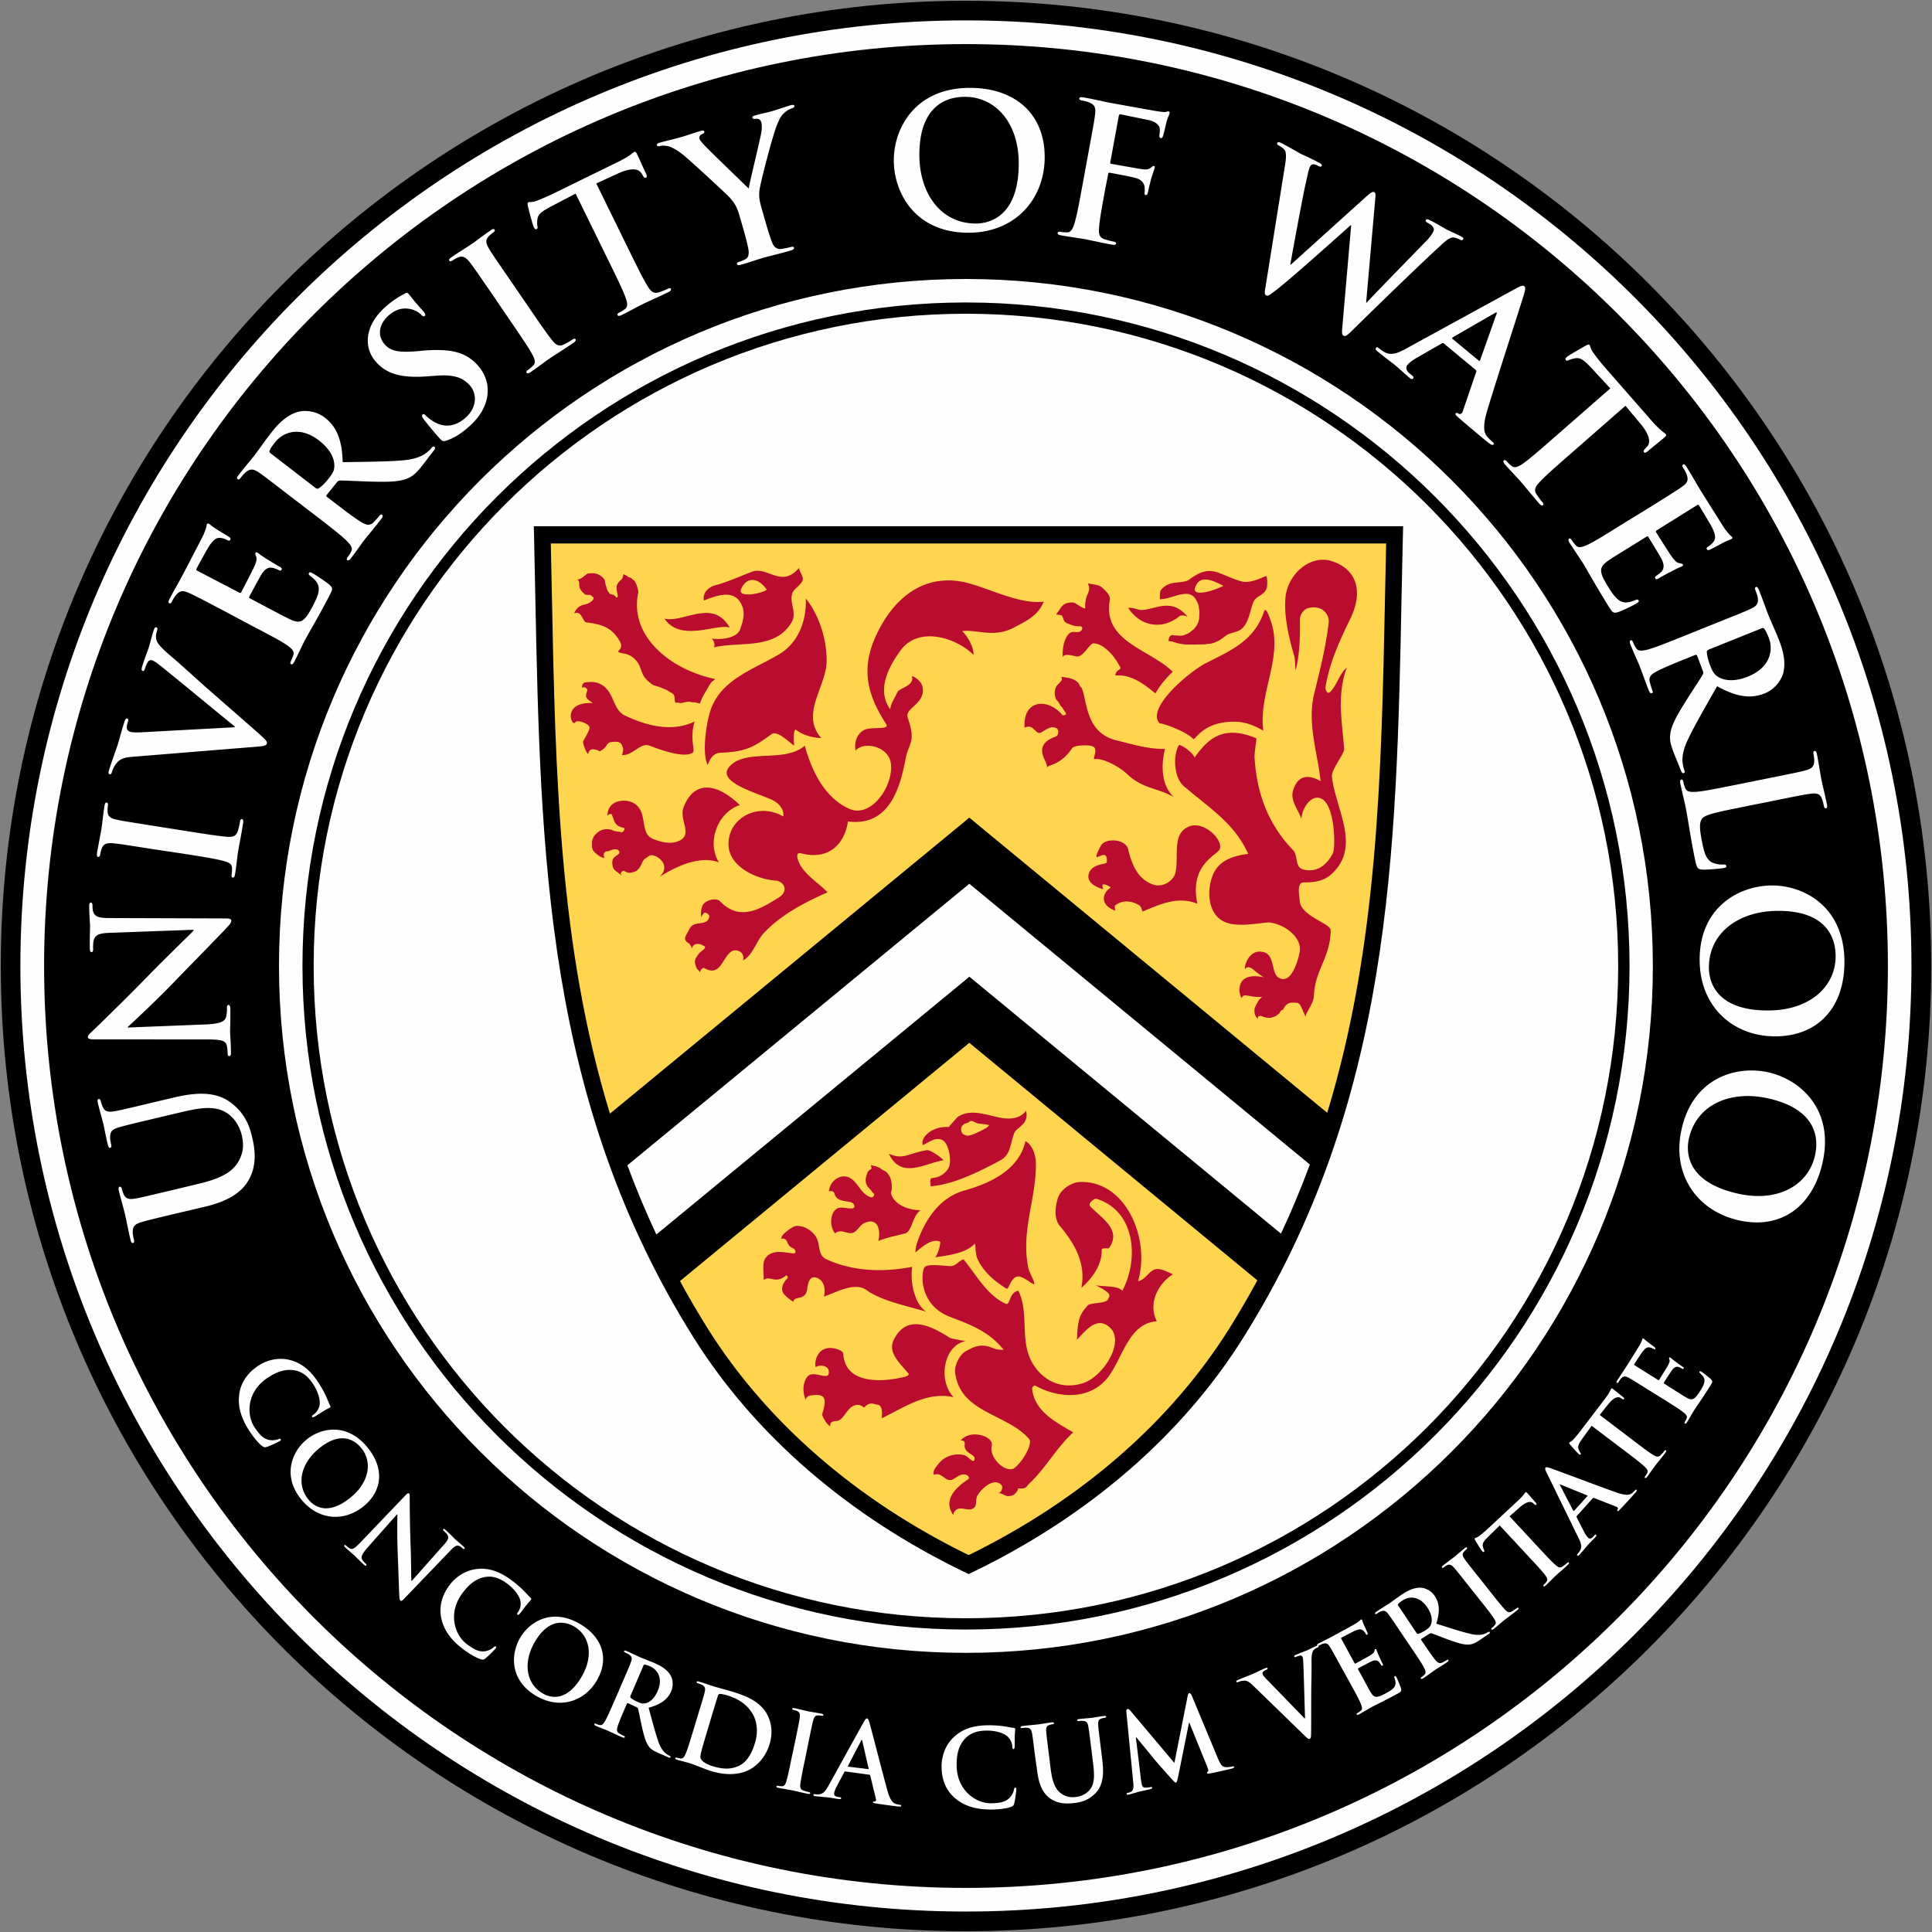
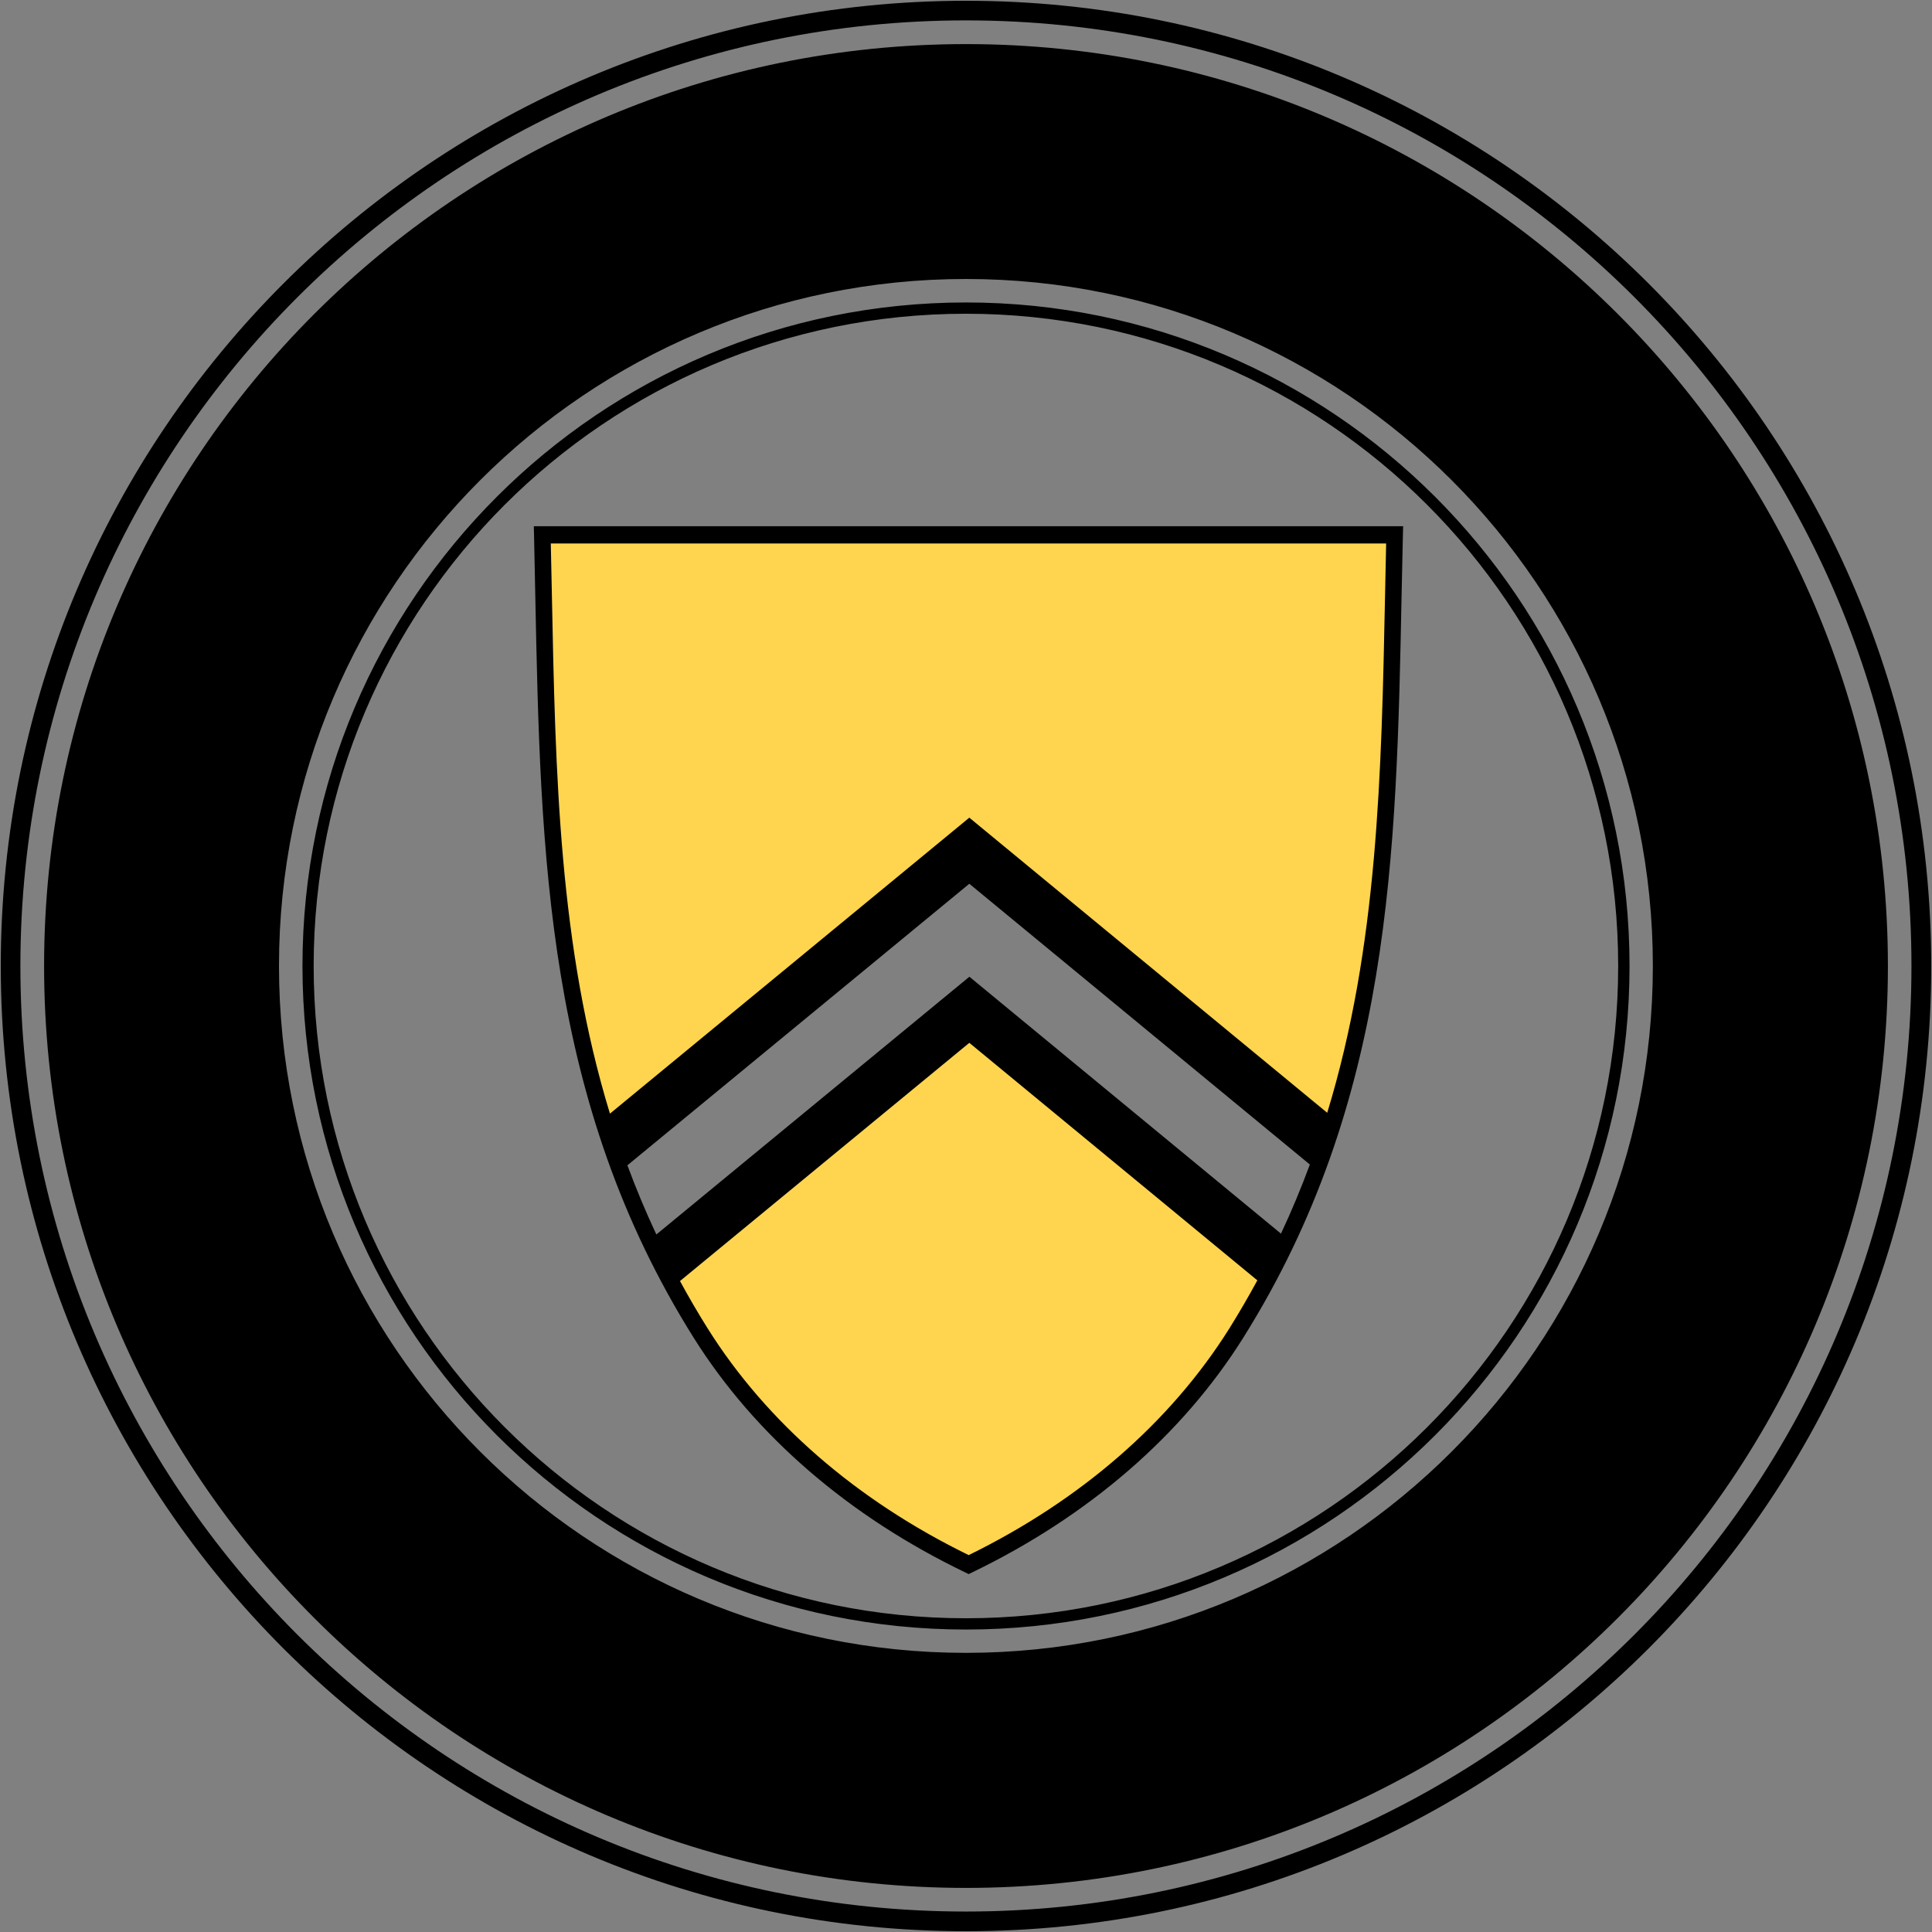
<svg xmlns="http://www.w3.org/2000/svg" width="250.2" height="250.2">
  <rect width="100%" height="100%" fill="#808080" stroke="none" />
-   <path fill="#FFFEFD" d="M125.1 248.65c68.22 0 123.54-55.32 123.54-123.55 0-68.23-55.32-123.55-123.54-123.55C56.87 1.55 1.55 56.87 1.55 125.1c0 68.23 55.32 123.55 123.55 123.55" />
  <path fill="#FFD54F" d="m172.05 146.88-46.64-36.62-46.26 37.91c-8.59-25.39-8.26-51.82-8.9-78.93h110.26c-.62 26.66-.31 52.65-8.46 77.64m-46.65-17.6-39.59 34.7c1.49 2.91 3.12 5.79 4.93 8.67 8.41 13.42 20.89 23.35 34.68 29.99 13.73-6.64 26.21-16.57 34.62-29.99 2.09-3.34 3.96-6.69 5.63-10.06l-40.27-33.31z" />
-   <path fill="#BA0C2F" d="M92.62 87.94c.05.01-.52.41-.47.39-.4.55-.38.6-.7 1.13-.32.53-.61 1.05-.78 1.6-.03.1-.23-.02-.33-.02-.17 0-.22-.09-.34-.09-.57.03-.52-.11-.96-.06-.29.03-.39.06-.77.15-.06.01-.29 0-.39-.03-.11-.04-.36.04-.41-.05-.18-.32-.04-.66-.21-.98-.09-.19-.5-.32-.66-.46-.19-.15-.42-.23-.65-.32-.21-.07-.34-.18-.56-.24-.22-.06-.81-.21-.99-.36-.41-.34-.54-.43-.88-.83-.46-.57-.53-1.39-.96-2-.42-.58-.96-1-1.79-1.14-1.62-.28.17-.33-.47-1.51-1.05-1.94-2.5-2.28-4.41-2.53-.43-.06-.54-1.58-1.54-1.15.66-1.5 1.54-.84 2.34-1.65.43-.43-.01-.55-.01-.54-.21-.37-.67-.09-.94-.3-.28-.22-.52-.47-.66-.8-.14-.33.03-.7-.2-1.01-.03-.04-.08-.14-.16-.09.49-.02.84-.37 1.21-.66.06-.04.13-.1.2-.11.37-.05.75-.07 1.08.02.51.13.66.39.54.28-.38-.31.59.3.59.67 0 .07.06.4.09.47.15.38.17.75.37.93.09.08.06.11.13.21.06.09.43.14.52.18.06.03.13.11.18.14.22.14.07.22.26.18.16-.03.11-.18.09-.31-.07-.51-.31-1.19.14-1.63.08-.08.09-.17.2-.23.08-.04.17-.16.22-.23.16-.21.14-.42.24-.65 0 .1.28.19.34.24.19.14.38.23.6.29.09.02.17.18.21.2.51.19.75 1.58.74 1.64-1.25 5.6 4.02 10.01 9.95 11.26m-14.79.69c-.7-.38-1.36-.34-2.05-.25-.26.03-.48.39-.38.72.28-.3.7.14.67.26-.26.85-.39.97.72 1.69-4.14-.22-2.73 3.29-2.26 2.46.2-.35 1.72.21 1.8.63.06.27-.09.57-.8 1.84-.15.28.6 1.97.67 1.59.13-.81 1.04-.53 1.47-.27 1.08-.53.78-1.12 1.5-1.2 1.11-.13 1.29.07 1.5.74.09.29-.06.77-.13.93 1.37.16 2.38-1.69 3.63-1.19 1.81.72 4.64 1.61 5.57.86.29-.23-.44-1.95.22-4.01-2.96 1.45-6.28.54-9.06-.78-1.57-.77-1.33-3.08-3.07-4.02m8.23-8.51c2.08 3.12 6.83.57 8.44 1.16-2.18-3.83-5.93-.59-8.44-1.16m20.99 5.55c.04-2.78-.92-5.95-2.7-8.17.12 2.83-.94 5.74-3.44 7.22-3.48 2.07-7.82 3.35-9.02 7.67-.44 1.58-1 5.13-.24 6.69.27-.82.75-1.57 1.69-1.6 3.37-.13 4.35-.8 6.62-2.43.8-.57 2.94 1.78 2.89 1.44-.06-.39-.15-2.3.28-1.95.78.63 2.11 1.02 3.23 1.04-2.75-3.11.64-6.64.69-9.91M91.1 122.48c.42.09.11.45-.06.55-.35.23-.59.52-.81.86-.16.26-.28.53-.22.85.05.23.13.44.21.65.05.13.18.2.27.31.04.04.19.23.2.25-.09-.33.38-.66.48-.6 2.16 1.25 2.29-1.29 3.58-2.15.55-.37 1.79.06 1.47 1.18 1.29-.69 1.67-2.42 2.67-3.51 2.22-2.41 5.33-4.01 8.28-5.31-1.07-1.13-2.64-2.08-3.44-3.38-.4-.64-.87-1.9.01-1.67 3.63.95 5.66-1.27 6.07-4.13 5.37.7 6.77-4.38 7.49-8.22.35-1.86 1.37-2.02.26-5.2-.46-1.33 2.38-1.76 1.9-4.05-.13-.63-.92-1.27-1.38-1.35.44 1.24-1.63 1.55-1.85 2.05-.35.79-.86 1.42-.94 2.25-1.75-2.42-.33-5.34 1.32-7.61 2.4-3.3 7.37-1.57 9.46.56.04-1.07-.79-2.43-1.47-3.08 1.96-.25 4.08.94 6.75-.48 1.54-.82 3.1-1.52 3.82-3.34-3.28.45-7.72-2.08-10.67-2.59-5.51-.96-9.21 2.8-11.18 7.28-1.96 4.47-.71 7.81 1.43 11.16.54.84-1.89.29-2.85.78-.93.48-1.31 1.63-1.1 2.65 1.17-1.26 4.29-.49 4.57 1.67.38 2.91-2.55 7.15-5.39 5.88-3.04-1.36-4.76-4.57-5.76-8.17-2.6 2.24-7.4.39-9.63 2.57-2.12 2.07 3.31 3.48 5.42 4.46.78.36 1.56 1.16 1.43 2.14-3.31-1.94-7.29.26-7.09 3.79.15 2.64 3.38 4.28 6.07 4.51 1.12.09 1.79 1.34.43 2.19-2.39 1.5-5.06 3.16-7.63.46-.43-.45-1.97-.17-2.28.66-.15.4-.2 1.01-.13 1.42.14-.25.3-.6.52-.57.25.03.56.3.53.49-.22 1.33-1.96.47-2.5 1.5-.02.03-.04.05-.06.07-.03.09-.08.16-.12.24-.35.7-.84 1.14.03 1.68-.02-.13.43.56.42.68.04-.63.7-.62.7-.62l.38.04.39.2zm-11.27-12.49c.26.04.52.38.3.59-.23.23-.57.34-.75.68-.17.35-.07.98.08 1.23.15.25.44.41.68.6.04.03.31.25.35.28 0-.09-.2-.22.01-.47.04-.06.27-.16.35-.11.38.25.65.29 1.08.17.32-.08.45-.13.69-.36.43-.42.45-.87.8-1.31l.72-.5c.6-.3 2.98 1.07 1.29 2.76 1.82-1.16 5.09-2.87 7.68-1.86-1.61-2.56-.24-6.45 2.7-7.43-3.28-3.15-6.04-2.98-7.29.3-.61 1.62 1.29 3.54-.62 4.35-1.06.45-2.15.17-3.18-.2-1.98-.7-.77-3.23-2.38-4.52-1.08-.87-3.68-.72-3.67 1.46.11-.11.37-.37.57-.15.42 1.14.42 1.45 1.55 1.72.26.06-.1.61-.29.56-.36-.1-.76-.08-1.1-.23-.43-.19-.92-.23-1.36-.09-.31.09-.57.26-.8.48-.08.08-.16.15-.23.25-.1.12-.16.25-.22.38-.14.29-.13.61-.12.92 0 .11-.02.23.03.34.05.1.04.23.11.31.11.11.18.22.29.32.35.31.77.62 1.22.66-.07-.05-.1-.2-.12-.28-.04-.15.01-.3.09-.43.13-.22.39-.12.61-.21.33-.15.69-.28 1.03-.17m60.14-28.86c.23.15-.01.57-.28.65-.32.09-.76-.04-1.03.06-1.23.45-1.24 3.49-1.07 3.14.19-.39 1.1-.14 1.69-.02.95.19 1.68-1.74 2.3-1.69 1.48.14 2.87 1.98 3.43 3.19.1.22-.62.23-.67.98 2.02-.19 3.73 1.12 5.19 2.32.71-1.24 1.43-2 2.24-2.81-3.04-2.96-9.09-3.88-8.15-9.27.12-.7-.66-1.3-1.01-1.64-.39-.38-1.29-.4-1.84-.53.58 1.2-.46 1.31-.32 3.21 0 .06-.17.02-.23-.01-.36-.15-.67-.38-1.02-.6-.32-.19-.61-.14-.95-.09-.21.03-.41.13-.59.25-.28.2-.43.47-.63.76-.04.05-.08.12-.12.17-.07.06-.2.27-.2.37.16-.02.65.02.73.15.14.22.15.48.31.69.21.27.38.27.69.4.47.2.89.29 1.41.25m7.99-2.1c-.49.04-1.22-.37-1.83-.27 1.48 2.32 4.31 2.95 6.63 1.08.23-.19.69-.12 1.07.06-2.1-2.47-3.97-1.02-5.87-.87m8.21 6.89c-2.15 1.09-7.92 5.98-5.92 7.83-.24-.23 3.13.8 4.3 1.98.25.24 1.26-2.36 5.54-2.23 1.2.03 2.44.5 3.54 1.17-.68-4.82 2.61-9.51.96-14.23-.04-.11-.62-1.98-.87-1.23-1.28 3.86-4.44 5.12-7.55 6.71m-8.52 31.41c.42.66-.14-.38.35.75 2.25-.95 4.59-2.03 7.09-1.01-1.1-5.08 2.6-6.31 2.89-7.07.47-1.22-2.01-3.64-3.88-2.97-2.38.85-1.39 3.86-1.84 5.96-.25 1.16-1.69 2.01-2.89 1.6-1.97-.68-2.76-2.51-3.25-4.57-.33-1.37-3-1.54-3.57-.41-1.64 3.19.97-.37.81 2.05-.03.41-1.91.1-2.34 1.54-.29.97.64 1.63 1.8 1.97.21.06-.22-.48.07-.61.21-.08 1.06.37.96.43-1.12.69-1.41 2.28.6 2.97.02 0-.15-.57.01-.69 1.56-1.17 3.2.09 3.21.06m-32.54 32.11c1.61 3.39 4.62 1.23 7.09.85-.4-.46-1.79-1.37-2.14-1.31-2.46.39-3.07 1.32-4.95.46m-1 1.97c-.12-.13-.28-.18-.43-.24-.15-.07-.32-.12-.49-.15-.05-.01-.35-.08-.4-.1-.01.11.13.4.05.47-.2.18-.27.14-.43.38-.06.09-.12.19-.14.29-.05.22-.14.46-.17.71-.01.12.04.42.07.53.02.06.15.33.19.4 0 0 .3.32.28.31.35.35.06.15.49.57.22.21-.1.57-.31.51-1.45-.42-1.66-2.1-2.98-2.62-.96-.37-2.35.38-2.49 1.84.33-.09.66.03.72.3.36 1.48 2.52.59 2.57 1.63.04.69-1.62-.11-2.27.32-.87.58-.99 2.24-.22 3.21.79-.75 1.77.34 2.53-.2.54-.38.73-.92 1.28-1.16 1.66-.74 2.15.8 1.78 2.34.9-.42 3.01-.85 3.49-.99.88-.24.92-2.26 1.99-3-1.52-.01-3.41-.67-3.82-2.15-.04-.16.07-.34.08-.52.04-.57-.01-1.11-.23-1.64-.02-.05-.07-.12-.12-.19l-.17-.26c-.15-.21-.37-.3-.59-.44-.1-.06-.21-.08-.28-.17m-11.16 10.5c.67 1.29-2.61-.78-3.84 1.14-.39.61-.18 2-.18 2.78.75-.69 1.5.61 2.91-.63.15.14.32.23.11.44-.51.53-.81 1.18-.53 1.81.17.41 1.34 1.23 1.35 1.17.12-.85 1.56 0 1.79-1.66.09-.68.29-1.82 1.29-1.41.9.37 1.09 1.4.88 2.41 1.44-.47 3.97-1.95 5.49-.85 2.03 1.47 5.37 2.07 7.74 2.81-1.58-1.09-2.08-3.95-1.81-5.81-3.75.73-7.67.61-11.14-.99-.95-.44-.82-1.54-1.11-2.44-.32-1.01-1.6-1.95-2.76-1.86-.62.04-2.12 1.36-1.84 1.42-.1-.02-.09.19-.14.28.28-.18.64 0 .77.3.09.21.18.44.36.62.18.19.55.24.66.47m8.97 20.45c.73-.89 1.33-.42 1.65-.41.76.02.71 1.1.63 1.78 2.98-1.44 5.81-3.49 9.31-2.74-2.04-2.13-1.32-6.7 1.56-7.26.01 0-1.85-.3-2.05-.43-2.5-1.59-5.56-3.1-7.24.23-.83 1.65.7 2.98 1.85 4.35.21.24-.13.39-.4.46-2.73.7-7.77 1.11-8-2.98-.02-.41-1.08-.75-1.76-.74-2.02.06-2 2.64-1.76 2.46.45-.34 1.8-.22 1.64.82-.15.97-2.04-.5-2.79.46-.63.81-.61 2.14-.16 3.04-.09-.33.29-.57.5-.61 2.1-.35 2.21.38 1.59 2.41-.05.15.62 1.44 1.06 1.56-.03-.01-.02-.29.04-.39.06-.1.16-.17.27-.21.23-.07.46-.06.69-.12.11-.03.2-.1.3-.17.17-.11.28-.25.4-.4.49-.61.92-1.4 1.74-1.48.38-.04.62.13.95.34m21.71 9.52c1.92-1.9 3.31-4.45 5.36-6.3-2.25-1.33-5.04-2.71-5.33-5.68-.02-.2.32-.43.39-.39 3.13 1.76 7.35 1.9 9.61-1.3 1.82-2.58 2.61-6.77 6.16-7.02-1.18-2.27.14-4.89 2.09-6.09-.65-.25-1.5-.78-2.23-.65-.89.15-1.28 1.37-2.3 1.55 1.61-5.41-1.5-12.98-7.46-12.85-1.12.02-2.57.92-2.94 2.15-.34 1.16-.52 2.6.31 3.59 1.96 2.34 3.36 4.89 2.75 7.97 1.39-1.2 2.68-2.97 2.63-4.85-.01-.47.84-.13.98-.33 1.63-2.39-1.04-3.87-2.46-5.37-.39-.41.61-1.04.74-1 5.12 1.53 5.6 7.84 3.41 11.93-.58-.73-2.75-.49-3.48-.74 2.39 1.21 1.77 1.38 1.67 1.77-.18.72-2.33.41-2.74.94-.72.92-1.26 1.32-1.31 4.37.99-1.07 2.29-2.7 3.7-1.97 3.01 1.55-.15 6.76-2.99 7.62-2.43.73-4.67-.04-6.18-2.15-2.17-3.06-.59-6.76-2.14-9.86-1.29.31-1 2-1.66 1.69-2.37-1.1-3.71-3.62-5.43-5.74-.71.25-1.02.91-1.71.88-1.01-.04-2.92-.35-3.33.15-.47.59-.82 4.89 3.36 6.45 2.84 1.06 5.09 2 6.87 4.22-1.2.1-1.62-.48-2.6-.52-.96-.04-1.57.34-2.3.72-.69.36-1.51 1.72-1.37 2.81.65 5.2 6.76 5.27 9.58 8.57.48.56-.74 2.82-1.89 3.73-.98.79-3.33-1.18-2.95-2.84.31-1.33-2.9-2.21-4.02-.7.45-.05.56.24.52.45-.2 1.22 1.32 1.27 1.27 1.89-.07.86-.81-.36-1.4-.47-1.3-.26-2.58.19-3.34 1.23-.23.31-.74.81-.51 1.35.99-.49 1.51 1.06 2.43.58.56-.29 1.02-.78 1.7-.61.27.07.55.44.3.59-1.8 1.16-3.24 2.78-1.94 4.63a.97.97 0 0 1 .65-.81c.53-.15 1.23.21 1.74.04.84-.28.4-1.11.72-1.71.5-.93 2.21-2.49 3.16-1.36.17.2.04.96-.48.98.53-.01 1 .51 1.45.41.13-.03.26-.02.38-.08.1-.05.22-.07.29-.15.22-.21.46-.44.49-.77.39.03.88.07 1.13-.26.25-.33.55-.59.83-.84m-8.9-37.48c-3.28.91-5.16 3.87-6.15 6.8-.07.2-.15.43-.22 1.16-.03.29 1.89-1.99 3.22-1.32.06.29-.29 1.68-.67 2.02 1.7-.26 3.99-.52 5.11-1.74.18-.2.07 1.18.34 1.83.72 1.71 2.28 3.03 3.75 3.93.39.24.34-.77 1.15-1.41.65-.51 1.83.6 2.39.85.46.2-.55-1.53-.66-2.08-.99-4.89 1.05-8.91.98-13.59-.01-.84-.33-2.24-1.35-2.85-.82 3.72-4.54 5.46-7.89 6.4M101.44 74.7c-1.41.04-2.67-1.17-4.05-.66-1.58.59-3.12 1.33-4.82 1.77-.61.16-1.65.84-1.41 1.96 1.61-.63 3.74-1.47 4.77.33.62 1.09.39 2.07-.08 3.4-.38 1.08-2.27 1.39-3.7 1.2.24.16.51.75.3 1.14 3.21-.81 7.9.4 10.06-3.24.73-1.24-.27-2.45.07-3.7.16-.61 1-1 1.33-1.66.27-.52-.45-1.21-.41-1.71-.54.61-1.19 1.15-2.06 1.17m-2.37 1.81c-1.08.5-3.52.83-3.1-.2.62-1.52 2.08-1.69 3.3.01.01.03-.06.13-.2.19m61.28 5.22c1.36-.65 1.44-2.45 1.96-3.74.36-.88 1.37-.83 1.73-1.8.11-.28.11-1.68-.1-1.59-.87.37-2.19.96-3.12.7-3.08-.85-3.86-2.43-6.81-.25-.88.65-2.57-.04-3.66 1.36-.17.22-.14.85-.14 1.18 1.54.08 3.77-1.66 4.7.12.16.3.32.6.34.92l.03.19c.08.42.04.83.01 1.24-.04.55-.3.96-.65 1.38-.11.14-.28.2-.4.32l-.18.15c-.17.13-.36.19-.55.27-.14.07-.28.11-.44.13-.09.01-.2.01-.28.02-.02 0-.53-.05-.55-.04-.37.03-.42-.16-.67.06-.2.16-.22.43-.25.67.24 0 .47.05.69.12.33.11.67.21 1.02.26.61.1.72.06 1.33.07.25.01 1.04-.02 1.3-.02s.38-.01.64-.05c.43-.06.33 0 .79-.12.17-.04.63-.25.79-.34.33-.2.62-.43.93-.66.52-.36 1.29-.34 1.75-.74m-2.13-5.68c-1.15.62-4.1 1.53-3.66.23.6-1.77 2.33-.9 3.66-.23-.11.11.13-.07 0 0m-29.29 68.8c-2.06-.48-3.69-1-5.18.03.06-.04-1.13 1.25-1.07 1.26-2.28-.14-3.73 1.41-3.38 2.34.84-.37 1.65-1.11 2.56-.63.79.42 1.17 2.55.84 3.42-.24.63-1.07 1.42-2.13 1.47-.49.02-.23.7-.26 1.08 3.05-.25 6.36-1.94 9.01-3.35 1.33-.71 1.3-2.08 1.78-3.46.31-.9 2-1.14 1.57-2.98-.89 1.18-2.37 1.14-3.74.82m-4.05 2.38c-.16-.06-.34-.12-.46-.27-.15-.19-.2-.5-.14-.72.04-.19.17-.32.32-.45.14-.13.37-.13.53-.2.1-.05.15-.14.27-.19.09-.04.17-.05.25-.03.33.07.57.29.9.33.44.05.85.08 1.29.18.02 0 .04.03.03.05-.11.11-.2.25-.34.32-.56.32-2.12 1.18-2.65.98m43.96-15.3c-.04-.45 1.08-1.79 1.11-2.77.11-3.34 2.11-4.91 2.17-8.48.02-.93-3.84-1.8-4.01-3.81-.08-.99-.41-2.43.59-2.41 1.28.03 2.54-.2 3.44-1 4.03-3.55.62-8.4.14-12.68-.11-.94 1.63-2.96 1.58-3.63-.28-3.63-.95-6.94.34-10.51-1.01.9-1.32 2.4-2.17 3.17-.42.38-.62-.46-.59-.6.51-3.14 1.76-5.89 3.21-8.87 1.72-3.54.86-6.4-2.32-7.46-2.92-.97-5.73 1.74-6.05 4.53-.29 2.56.51 5.62 1.11 7.72.18.61.07 1.31.2 1.84.52-2.12.58-4.32.54-6.56-.01-.54.43-1.27.99-1.44 1.89-.55 2.87.82 2.74 1.88-.41 3.35-1.09 5.92-1.89 9.24-.91 3.8.45 7.57.85 11.26-1.46-.85-3.04-.9-3.61 1.37-.3 1.21.79 2.48 1.12 3.54.04-1.45 1.4-3.43 2.74-2.55 1.63 1.09 1.69 6.3 1.33 6.99-.79 1.51-2.1 2.59-3.91 2.06-1.02-.3-.6-1.81-1.22-2.45-3.25-3.36-4.73-7.38-5.01-12.02-.04-.68.31-2.46.21-2.5-4.24-1.75-6.21 0-7.97 2.5-.31-.76-1.93-1.82-2.06-1.58-.8 1.5-.58 4.21.64 5.27 3.27 2.83 6.52 4.73 8.36 8.79-1.96.26-3.88.82-4.64 2.88-.79 2.14-.52 5.13 1.75 6 1.84.71 5.01-.09 5.71.01 1.96.26 4.16 1.95 3.85 3.8-.02.09-.84 4.43-2.72 3.35-1.02-.58-.44-2.96-1.99-3.33-2.08-.5-2.6 2.41-2.34 2.16.66-.63 1.13.41 2.42 1.12-4.36-.95-3.01 3.05-2.85 2.61.22-.62 1.01.02 2.58-.08.06 0-.34.33-.36.36-.24.4-.36.6-.54 1.03-.09.2-.07.42-.05.63.02.21.1.4.21.59.02.04.06.07.11.1.02.01.08.11.09.11.1.01-.09-.31.17-.33.06-.01.24-.03.29-.02.12.04.27.12.39.15.11.03.23.06.35.07.3.04.4.05.67-.04.22-.07.43-.12.64-.27-.28.19.31-.28.28-.23.27-.58.44-.41.5-.52.46-.89.87-.97 1.89-.84.1.01.29.22.35.31.07.11.28.67.25.46.1.43.35.69.39 1.08m-31.04-39.4c.22.19-.31.39-.45.23-1.91-2.25-5.13-1.94-4.87 1.67 1.22-.62 1.39 1.06 2.17.6.67-.4 1.25-.87 1.93-.55.41.19.29.96-.04 1.08-3.51 1.25-.68 3.55-1.25 4.03.49-.42 1.94-.41 3.33-2.49.29-.43 1.97-.47 2.6-.28.96.29-.07 1.75.36 1.68 1.05-.18 3.21 1.02 4.14 1.9 2.08 1.97 3.68 1.7 6.08 3-1.65-1.5-1.66-4.14-1.14-6.22-2.14.04-4.23-.61-6.31-1.12-4-.98-3.75-5.09-4.47-6.76l-.24-.27c-.19-.69-1.05-1.01-1.74-1.09-.07-.01-.14-.03-.21-.04-.18-.04-.36-.04-.55-.05.22.07.21.33.1.48-.01.01-.02.07-.06.05.03.07-.06.07-.08.12-.01.05-.1.08-.13.14-.01.02-.01.06-.03.07-.56.41-.65 1.15-.48 1.77.04.13.08.26.17.36.06.06.11.13.17.19.18.17.27.57.53.74l.47.76z" />
  <path d="M125.1.1C56.06.1.1 56.06.1 125.1s55.96 125 125 125c69.04 0 125-55.96 125-125S194.14.1 125.1.1zm-.01 247.45c-67.63 0-122.45-54.82-122.45-122.45S57.47 2.64 125.09 2.64c67.63 0 122.45 54.82 122.45 122.45s-54.82 122.46-122.45 122.46zm.01-241.84C59.17 5.71 5.71 59.16 5.71 125.1S59.16 244.49 125.1 244.49s119.39-53.45 119.39-119.39S191.04 5.71 125.1 5.71zm-.01 208.34c-49.13 0-88.96-39.83-88.96-88.96s39.83-88.96 88.96-88.96c49.13 0 88.96 39.83 88.96 88.96s-39.83 88.96-88.96 88.96zm.01-174.88c-47.46 0-85.93 38.47-85.93 85.93s38.47 85.93 85.93 85.93 85.93-38.47 85.93-85.93-38.48-85.93-85.93-85.93zm-.01 170.4c-46.65 0-84.47-37.82-84.47-84.47s37.82-84.47 84.47-84.47 84.47 37.82 84.47 84.47-37.81 84.47-84.47 84.47zm54.28-132.52c-.47 23.21-.92 45.52-7.49 67.06l-46.35-38.22-46.54 38.33c-6.6-21.58-7.06-43.94-7.52-67.2-.04-2.21-.09-4.42-.14-6.64h108.18c-.05 2.23-.09 4.45-.14 6.67m-20.16 94.98c-7.61 12.13-19.27 22.27-33.76 29.36-14.5-7.07-26.19-17.22-33.81-29.36-1.28-2.04-2.46-4.08-3.58-6.13l37.47-30.85 37.3 30.76c-1.13 2.08-2.33 4.15-3.62 6.22m-77.96-21.12 44.28-36.46 44.1 36.36c-1.11 3-2.35 5.99-3.74 8.95l-40.35-33.27L85 159.87c-1.39-2.97-2.64-5.96-3.75-8.96M69.13 68.15l.03 1.14c.06 2.6.11 5.19.16 7.78.68 33.72 1.32 65.58 20.52 96.18 7.92 12.62 20.08 23.13 35.16 30.38l.45.22.45-.22c15.06-7.27 27.2-17.78 35.1-30.38 19.19-30.59 19.84-62.43 20.51-96.15.05-2.59.11-5.2.17-7.81l.03-1.14H69.13z" />
-   <path fill="#FFFEFD" d="M23.2 157.06c-3.54.84-4.19 1-4.92 1.22-.78.24-1.11.51-1.09 1.32 0 .2.07.6.15.92.06.26.05.41-.12.45-.16.04-.25-.11-.33-.46-.29-1.23-.57-2.72-.74-3.41-.13-.56-.55-2.01-.75-2.85-.08-.35-.07-.52.09-.56.16-.04.24.09.3.32.06.26.12.39.23.66.27.6.7.69 1.53.54.76-.13 1.41-.29 4.94-1.13l3.26-.78c3.37-.8 4.63-1.82 5.29-3.18.61-1.25.45-2.35.26-3.14-.25-1.02-.87-2.2-2.03-2.91-1.58-.98-3.7-.54-6.09.03l-2.91.69c-3.54.84-4.19 1-4.92 1.22-.78.23-1.11.51-1.09 1.32 0 .2.07.6.13.86.06.25.05.41-.11.45-.16.04-.25-.11-.33-.44-.28-1.19-.56-2.67-.57-2.69-.07-.28-.49-1.73-.7-2.64-.08-.33-.07-.5.09-.54.16-.04.24.09.31.37.06.25.12.39.23.66.27.6.71.69 1.53.55.75-.13 1.4-.29 4.94-1.13l2.49-.59c2.58-.62 5.39-1.02 7.53.54 1.81 1.31 2.47 2.93 2.83 4.44.3 1.23.76 3.49-.37 5.55-.79 1.44-2.3 2.74-5.67 3.54l-3.39.8zm-6.65-23.99V133c.45-.43 3.4-3.13 5.95-5.78 2.43-2.52 5.52-5.63 6.93-7.16.26-.27.52-.56.52-.82 0-.22-.22-.31-.75-.3l-15.09-.05c-1.34 0-1.85-.19-2.05-.85-.08-.29-.08-.48-.08-.72 0-.29-.08-.43-.22-.43-.19.01-.21.24-.21.56.02 1.17.1 2.08.11 2.34.01.5-.05 1.65-.03 2.89 0 .36.03.62.22.62.14 0 .22-.1.21-.39-.01-.33-.01-.91.12-1.27.23-.58.68-.8 2.14-.84l10.74-.39v.12c-.38.41-3.77 3.69-5.38 5.34-3.42 3.54-7.26 7.23-7.57 7.53-.42.41-.73.64-.73.9 0 .24.34.31.82.3l14.16.01c2.08-.01 2.78.08 2.98.7.1.33.13.77.14 1.08 0 .24.05.38.2.38.21 0 .23-.22.23-.53-.02-1.24-.11-2.37-.11-2.58-.01-.46.05-1.41.03-2.97 0-.33-.06-.55-.25-.55-.14 0-.19.15-.19.41.01.38-.01.84-.15 1.25-.16.48-.78.8-2.64.87l-10.05.4zm7.28-22.5c2.29.36 4.16.66 5.13.93.68.18 1.06.38 1.08.87.01.22.02.51-.04.87-.05.28.01.39.13.41.17.02.26-.13.31-.43.15-.95.31-2.45.4-2.99.1-.64.41-2.12.65-3.67.04-.26 0-.46-.16-.49-.12-.02-.21.09-.25.35-.06.36-.18.87-.28 1.19-.21.69-.66.79-1.31.76-1.03-.07-2.9-.36-5.19-.72l-4.16-.66c-3.59-.57-4.25-.67-5-.83-.82-.18-1.19-.43-1.21-1.09 0-.29 0-.48.04-.72s.01-.38-.18-.41c-.14-.02-.22.16-.27.47-.14.9-.29 2.3-.38 2.9-.11.68-.41 2.16-.56 3.06-.06.38-.04.57.1.6.19.03.26-.11.3-.34.05-.28.12-.59.23-.83.2-.5.64-.67 1.45-.59.76.07 1.42.17 5.02.74l4.15.62zm9.05-13.84c1.21-.09 1.57-.13 1.67-.42.1-.32-.22-.57-1.35-1.59-.98-.87-3.12-2.73-5.99-5.24-2.41-2.13-3.45-3.13-5.3-4.7-1.26-1.08-1.54-1.54-1.65-1.91-.14-.5.01-.98.08-1.2.07-.23.07-.38-.09-.43-.16-.05-.26.12-.36.41-.22.68-.49 1.78-.61 2.16-.09.3-.47 1.23-.83 2.37-.14.43-.16.66.03.71.16.05.24-.12.3-.33.09-.3.23-.63.4-.88.14-.18.35-.22.53-.16.2.06.52.27.78.47 1.33 1.03 7.73 6.33 9.92 8.1l-.03.09-11.6.63c-.92.06-1.63.06-1.92-.04a.581.581 0 0 1-.41-.38c-.08-.23.01-.57.12-.94.07-.2.06-.35-.1-.41-.16-.05-.28.19-.37.46-.36 1.14-.64 2.25-.82 2.82-.25.8-.74 2.08-1.12 3.28-.11.34-.17.6.02.66.14.04.23 0 .29-.21.06-.18.17-.55.37-.86.49-.75.87-1.06 2.28-1.18l15.76-1.28zm-.18-15.65c1.95 1.02 3.63 1.89 4.46 2.47.57.41.98.76.84 1.22-.06.21-.15.49-.31.81-.13.26-.11.37-.01.43.15.08.29-.04.43-.31.44-.85 1.08-2.22 1.33-2.71.66-1.25 1.52-2.6 3.2-5.81.42-.81.52-1 .05-1.43-.37-.33-1.72-1.25-2.21-1.51-.21-.11-.38-.2-.47-.03-.08.15-.02.23.2.4.79.6 1.1 1.09 1.07 1.77-.03.68-.5 1.57-.79 2.13-1.13 2.16-1.63 2.34-3.11 1.61-.63-.3-2.57-1.34-3.29-1.72l-1.67-.88c-.13-.07-.2-.13-.14-.24.27-.51 1.38-2.6 1.64-2.98.49-.74.96-.87 1.45-.75.31.08.59.22.81.31.11.06.21.06.29-.09.1-.19-.13-.31-.3-.4-.15-.08-.97-.56-1.38-.83-1.05-.63-1.33-.91-1.46-.98-.13-.07-.2-.02-.25.06-.06.11.01.25.1.48.11.3.01.65-.21 1.18-.21.51-1.49 2.95-1.73 3.41-.07.13-.16.11-.31.03l-5.36-2.8c-.15-.08-.19-.15-.13-.26.22-.43 1.43-2.63 1.66-2.97.68-.99 1.04-1.07 1.5-1.02.31.03.68.19.83.27.19.1.32.11.4-.04.08-.15-.03-.26-.12-.33-.23-.17-1.14-.7-1.35-.84-.94-.57-1.14-.81-1.29-.89-.11-.06-.2-.08-.26.02-.06.11-.06.27-.09.38-.05.19-.18.55-.35.98-.19.41-2.39 4.63-2.75 5.31-.31.6-1.07 1.9-1.66 3.02-.16.32-.2.49-.05.57.15.08.26-.03.38-.26.15-.3.36-.65.5-.79.51-.62.94-.62 1.68-.28.7.31 1.29.62 4.52 2.31l3.71 1.98zm8.22-14.27c1.74 1.34 3.24 2.5 3.96 3.21.49.5.83.92.62 1.35-.09.2-.23.46-.45.74-.17.23-.18.35-.08.42.13.1.29.01.48-.23.58-.76 1.45-2 1.72-2.36.22-.28 1.36-1.64 2.21-2.74.19-.25.23-.43.1-.53-.1-.07-.21-.04-.33.11-.17.23-.53.61-.79.87-.51.51-1.02.3-1.61-.06-.87-.52-2.36-1.67-4.13-3.03l-.27-.2c-.11-.09-.11-.17-.04-.27l1.31-1.62c.1-.13.21-.23.39-.24.48-.02 2.44.1 4.06.14 2.28.06 3.72.03 4.79-.45.64-.29 1.1-.69 1.92-1.75l1.38-1.8c.18-.23.24-.39.09-.51-.09-.07-.21-.04-.33.11-.12.15-.27.31-.47.48-.27.24-1.01.91-2.92 1.13-2.04.21-4.73.22-8.15.27-.08-3.11-.92-4.69-2.32-5.77-1.27-.98-2.82-.96-3.59-.71-1.49.48-2.58 1.66-3.5 2.86-.45.59-1.51 2.07-2 2.72-.31.4-1.28 1.55-2.06 2.55-.22.28-.28.45-.15.55.13.1.26.02.42-.19.2-.26.47-.57.63-.69.61-.52 1.03-.44 1.71.02.64.43 1.17.84 4.05 3.06l3.35 2.56zm-5.87-8.1c-.15-.12-.2-.21-.13-.37.09-.23.33-.59.7-1.06.86-1.12 3.01-2.3 5.7-.23 1.55 1.2 2 2.42 1.98 3.31-.02.53-.13.83-.72 1.59-.36.47-.86 1-1.3 1.29-.16.09-.26.07-.47-.09l-5.76-4.44zm22.75-1.65c1.07-.35 1.98-.95 3.01-1.88.94-.85 1.79-1.91 2.17-3.28.53-1.99-.19-3.57-1.12-4.6-1.53-1.69-3.38-2.17-7-1.9l-.83.08c-2.48.21-3.45-.04-4.19-.86-.96-1.07-.85-2.55.46-3.74 1.16-1.04 2.15-.97 2.72-.88.79.13 1.38.59 1.52.75.19.21.34.27.47.16.14-.13.07-.32-.29-.71-1.25-1.38-1.64-1.96-1.85-2.19-.11-.12-.25-.1-.44.01-.57.29-1.48.79-2.63 1.83-2.47 2.23-2.84 5.11-1.07 7.06 1.3 1.44 3.1 2.07 6.43 1.84l1.39-.1c2.5-.19 3.52.4 4.3 1.27.85.94 1.05 2.73-.55 4.17-1.1.99-2.58 1.46-4.16.5-.36-.22-.77-.53-.98-.76-.13-.14-.29-.28-.45-.14-.14.13-.02.37.2.66.24.3 1.13 1.43 2.01 2.4.35.4.49.45.88.31m8.3-15.49c1.31 1.91 2.38 3.47 2.85 4.37.33.61.44 1.03.11 1.38-.15.16-.36.36-.66.57-.24.16-.27.27-.21.37.1.14.27.1.53-.07.79-.54 1.99-1.45 2.45-1.76.53-.36 1.81-1.16 3.12-2.05.22-.15.33-.32.24-.45-.07-.1-.21-.09-.43.06-.29.2-.75.46-1.06.61-.64.33-1.03.07-1.45-.43-.66-.8-1.73-2.35-3.04-4.27l-2.38-3.47c-2.06-3-2.44-3.55-2.83-4.21-.43-.72-.51-1.16-.04-1.63.21-.2.36-.33.55-.46.2-.14.29-.26.18-.41-.08-.12-.27-.05-.52.13-.75.51-1.87 1.37-2.37 1.71-.57.39-1.85 1.19-2.6 1.7-.32.22-.45.36-.36.48.11.16.25.11.45-.02.24-.16.51-.32.77-.41.5-.2.93 0 1.43.64.47.61.85 1.16 2.91 4.15l2.36 3.47zm12.76-7.69c.97 1.98 1.8 3.67 2.14 4.63.24.65.35 1.19-.04 1.49-.17.14-.41.31-.73.46-.26.13-.31.23-.26.34.07.15.25.14.53 0 .86-.42 2.18-1.15 2.68-1.39.6-.3 1.99-.9 3.4-1.59.24-.12.38-.27.3-.41-.05-.11-.19-.12-.43 0-.32.16-.82.35-1.14.45-.69.23-1.05-.18-1.41-.75-.56-.87-1.39-2.57-2.36-4.54l-4.32-8.81 2.74-1.26c1.93-.9 2.81-.58 3.12-.04l.14.23c.18.31.28.4.45.31.13-.06.11-.22.03-.44-.28-.56-.94-2.07-1.16-2.52-.16-.32-.24-.44-.39-.37-.09.04-.24.17-.53.39-.3.2-.74.49-1.43.83l-8.51 4.17c-.71.35-1.55.7-2.2.95-.56.22-.88.11-1.05.19-.13.06-.13.22-.06.53.04.19.59 2.35.76 2.69.12.23.21.32.36.25.13-.06.15-.18.11-.37-.04-.19-.06-.5 0-.93.09-.63.55-.99 1.78-1.64l3.16-1.66 4.32 8.81zm17.44-4.1c.11.37.38 1.34.59 2.32.14.68.08 1.25-.35 1.47-.19.11-.46.23-.78.32-.25.07-.35.17-.32.29.05.19.25.18.57.09.85-.24 2.28-.73 2.86-.89.62-.18 2.09-.52 3.54-.94.3-.09.46-.21.42-.37-.03-.11-.17-.15-.42-.08-.32.09-.84.19-1.18.24-.72.11-1.07-.34-1.3-.99-.35-.95-.62-1.91-.73-2.28l-.54-1.89c-.22-.76-.42-1.47-.31-2.4.13-1.11 1.8-7.43 2.3-8.57.33-.77.5-1.11.92-1.48.29-.28.7-.5.93-.57.25-.07.42-.19.37-.35-.04-.14-.22-.14-.47-.07-.44.12-1.94.63-2.44.77-.67.19-1.42.33-2.18.55-.27.07-.38.16-.33.32.04.14.26.13.48.11.42-.02.58.21.65.44.09.3.11.72.02 1.29-.12.81-1.57 6.69-1.64 7.31-.55-.54-5.36-5.16-5.88-5.76-.25-.28-.45-.52-.5-.7-.05-.18.01-.4.2-.51.32-.19.47-.26.43-.4-.04-.14-.17-.18-.4-.11-1.03.3-1.96.63-2.44.77-.76.22-2.5.64-2.92.76-.28.08-.42.19-.38.33.05.16.22.16.4.11.28-.08.7-.05 1.05.02.51.13 1.25.54 2.07 1.22 1.15.97 5.68 5.14 5.94 5.47.49.58.86 1.02 1.22 2.26l.55 1.9zm19.45-9.06c-.01 4.23 2.74 9.39 9.61 9.42 6.06.02 9.91-4.29 9.93-9.77.02-5.48-3.67-8.96-9.62-8.99-7.18-.03-9.9 5.25-9.92 9.34m16.18.52c-.03 6.91-3.91 7.71-5.57 7.71-4.59-.02-7.32-3.98-7.3-8.95.02-5.96 3.16-7.48 5.92-7.46 3.9 0 6.98 3.34 6.95 8.7m11.58 1.31c.03-.17.09-.2.2-.18.4.07 2.9.53 3.47.71.71.23.99.72 1.04 1.07.04.3.04.59.01.75-.03.17-.02.34.12.36.24.04.28-.19.32-.4.03-.16.28-1.24.41-1.7.2-.72.43-1.28.46-1.42.03-.14-.01-.22-.1-.24-.14-.03-.21.06-.35.18-.29.26-.64.3-1.09.24-.33-.04-.66-.09-1.06-.17l-3.02-.53c-.14-.02-.15-.1-.13-.24l1.08-5.88c.04-.26.13-.32.27-.29l3.61.74c.89.19 1.32.63 1.42.99.08.35.01.73-.02.92-.02.26 0 .39.17.42.16.03.24-.11.3-.29.1-.27.4-1.66.47-1.89.18-.6.35-.86.38-1.03.02-.12-.03-.22-.13-.24-.12-.02-.25.05-.4.07-.25.03-.53-.02-.98-.08-.55-.07-5.32-.95-6.22-1.11-.68-.12-2.15-.47-3.38-.69-.35-.06-.55-.05-.58.14-.03.14.13.22.36.26.33.06.72.16.91.24.75.31.86.72.77 1.53-.09.76-.21 1.42-.87 5l-.76 4.14c-.41 2.26-.74 4.02-1.04 4.99-.22.67-.43 1.16-.92 1.17-.22.01-.51 0-.87-.06-.26-.05-.37 0-.39.12-.04.19.12.27.45.33.89.17 2.39.37 3 .48.61.11 2.08.45 3.56.72.35.06.53.02.56-.14.02-.12-.06-.2-.37-.26-.33-.06-.84-.2-1.16-.31-.69-.22-.74-.77-.68-1.46.06-1.01.39-2.77.8-5.03l.38-1.93zm20.37 14.66c-.12.64-.13.93.08 1.04.25.14.49-.06 1.35-.72 1.93-1.48 8.66-7.52 9.63-8.39l.04.02-1.12 12.93c-.09.95-.1 1.27.12 1.38.28.14.52-.06 1.14-.68 2.69-2.64 8.44-8.23 10.8-10.4 1.07-.98 1.75-1.71 2.36-1.63.28.04.59.17.8.28.19.1.33.09.41-.06.07-.13-.06-.25-.29-.37-.7-.36-1.64-.77-1.79-.85-.19-.1-1.05-.63-2.17-1.21-.32-.17-.51-.21-.59-.06-.07.13.05.27.26.38.83.43.87.83.69 1.17-.15.3-.45.71-.85 1.12-2.03 2.1-6.65 6.81-7.77 8.04l-.06-.03 1.14-12.97c.08-.82.14-1.2-.1-1.32-.17-.09-.38.02-.93.49l-9.87 8.91-.06-.03c.24-1.39 1.61-8.85 1.98-10.43.24-1.09.41-1.92.55-2.2.12-.23.24-.36.48-.34.19-.01.4.1.57.19.21.11.39.18.48.01.07-.13-.05-.27-.35-.42-1.23-.64-2.2-1.06-2.39-1.16-.19-.1-1.33-.77-2.43-1.35-.3-.15-.49-.2-.57-.05-.09.17.03.26.24.37.19.1.59.36.75.63.19.37.15 1 0 1.92l-2.53 15.79zm27.21 10.68c.09.07.12.16.08.28l-1.75 5.13c-.09.3-.36.36-.51.29-.2-.14-.3-.16-.4-.05-.11.13.12.31.43.6 1.45 1.25 2.79 2.36 3.46 2.91.68.56.88.66 1 .51.11-.13.03-.22-.12-.34-.22-.19-.48-.43-.71-.71-.32-.41-.64-1.11.03-3.35 1.13-3.78 4.38-13.75 4.78-15.12.16-.58.19-.83.02-.97-.19-.15-.46-.04-1.12.31l-14.19 7.77c-1.13.62-2 .96-2.94.37-.16-.1-.44-.3-.6-.44-.15-.12-.25-.15-.34-.03-.12.15-.04.28.2.47.96.79 2.02 1.57 2.22 1.74.57.47 1.32 1.18 1.91 1.67.2.17.35.22.47.07.09-.11.07-.2-.15-.38l-.28-.23c-.57-.47-.54-.85-.27-1.18.19-.22.64-.59 1.21-.9l3.17-1.82c.13-.08.2-.09.29-.01l4.11 3.41zm-2.99-4.01c-.07-.06-.05-.13.03-.19l5.44-3.14c.08-.06.19-.12.25-.07.06.05 0 .15-.04.24l-2.1 5.93c-.03.07-.09.11-.19.04l-3.39-2.81zm13.06 12.87c-1.65 1.45-3.08 2.69-3.91 3.27-.57.4-1.06.64-1.45.35-.18-.13-.4-.32-.64-.59-.19-.21-.31-.24-.4-.16-.12.11-.07.28.13.52.63.72 1.68 1.8 2.04 2.22.44.5 1.38 1.68 2.42 2.87.17.2.36.3.48.18.09-.08.06-.22-.11-.41-.24-.27-.55-.7-.73-.98-.4-.6-.1-1.06.36-1.55.7-.77 2.11-2.01 3.77-3.46l7.38-6.46 1.93 2.31c1.37 1.63 1.29 2.56.85 3.01l-.18.19c-.25.25-.31.37-.19.51.09.11.23.05.43-.09.47-.41 1.76-1.44 2.14-1.77.27-.24.36-.35.25-.48-.06-.07-.22-.19-.51-.41-.27-.24-.67-.59-1.18-1.16l-6.24-7.13c-.52-.59-1.08-1.31-1.48-1.88-.36-.48-.34-.82-.46-.96-.1-.11-.25-.07-.53.09-.17.09-2.11 1.18-2.4 1.43-.2.18-.25.29-.15.42.09.11.21.1.39.01.18-.09.47-.19.9-.25.63-.08 1.1.28 2.05 1.29l2.42 2.62-7.38 6.45zm8.82 11.2c-1.87 1.17-3.47 2.17-4.39 2.6-.64.29-1.15.46-1.48.11-.15-.16-.35-.38-.54-.68-.15-.24-.27-.29-.36-.22-.14.09-.11.27.05.53.51.81 1.36 2.05 1.66 2.52.75 1.2 1.48 2.63 3.39 5.7.48.77.6.95 1.21.77.47-.15 1.95-.85 2.42-1.14.2-.13.36-.23.26-.39-.09-.14-.19-.13-.44-.03-.92.38-1.5.4-2.07.03-.57-.38-1.11-1.23-1.43-1.76-1.29-2.07-1.19-2.58.18-3.5.57-.39 2.45-1.53 3.14-1.96l1.6-1c.12-.07.22-.11.28 0 .3.49 1.54 2.51 1.74 2.92.39.8.26 1.27-.08 1.63-.23.22-.49.39-.68.54-.1.06-.15.16-.07.3.11.18.33.04.5-.06.14-.09.98-.56 1.41-.77 1.07-.58 1.46-.69 1.58-.76.12-.08.12-.16.07-.24-.06-.1-.22-.12-.47-.16-.32-.06-.57-.32-.92-.78-.33-.44-1.79-2.78-2.07-3.22-.08-.12-.01-.19.13-.28l5.14-3.21c.14-.09.23-.09.29.01.25.41 1.54 2.56 1.72 2.93.51 1.09.4 1.45.12 1.82-.18.25-.51.49-.65.58-.18.11-.26.22-.17.36.09.14.23.11.35.06.27-.11 1.19-.62 1.4-.73.97-.52 1.28-.57 1.42-.66.1-.06.17-.14.11-.23-.06-.1-.2-.19-.28-.27-.14-.14-.39-.44-.67-.8-.26-.38-2.78-4.41-3.19-5.06-.35-.57-1.09-1.89-1.76-2.96-.19-.3-.32-.42-.46-.33-.14.09-.11.24.03.46.18.28.37.64.43.83.28.76.05 1.12-.61 1.59-.62.44-1.19.8-4.28 2.73l-3.56 2.18zm8.18 14.38c-2.04.82-3.8 1.53-4.77 1.79-.68.17-1.21.25-1.48-.15-.13-.18-.28-.43-.41-.76-.11-.27-.21-.33-.32-.28-.16.06-.16.24-.04.53.36.89.98 2.26 1.15 2.68.14.33.73 2 1.24 3.29.12.29.24.41.4.35.11-.04.14-.16.07-.34-.11-.27-.26-.77-.35-1.12-.18-.7.26-1.03.87-1.36.89-.48 2.64-1.19 4.71-2.02l.31-.12c.13-.05.2-.01.25.11l.73 1.95c.06.15.09.3 0 .46-.22.42-1.32 2.05-2.18 3.43-1.21 1.93-1.92 3.19-2.04 4.35-.08.7.03 1.3.53 2.55l.85 2.11c.11.27.21.41.39.33.11-.05.14-.16.07-.34-.07-.18-.13-.39-.18-.65-.07-.36-.28-1.33.51-3.09.85-1.86 2.21-4.19 3.9-7.16 2.72 1.51 4.51 1.59 6.15.93 1.49-.59 2.26-1.94 2.44-2.73.34-1.53-.12-3.07-.69-4.47-.27-.69-1.02-2.35-1.32-3.1-.19-.47-.68-1.89-1.15-3.07-.14-.33-.24-.47-.4-.41-.16.06-.15.21-.05.46.12.31.25.7.28.89.14.79-.15 1.11-.88 1.46-.69.33-1.31.58-4.69 1.93l-3.9 1.57zm9.95-.95c.18-.07.28-.06.39.07.15.2.34.58.56 1.14.53 1.31.45 3.76-2.7 5.03-1.82.73-3.1.5-3.86.03-.45-.28-.66-.54-1.01-1.42-.22-.56-.42-1.25-.45-1.78.01-.18.07-.26.32-.36l6.75-2.71zm1.33 22.37c3.56-.72 4.22-.85 4.98-.95.83-.12 1.27-.01 1.51.6.11.27.2.64.25.9.06.28.13.41.3.38.16-.04.18-.21.11-.54-.18-.91-.6-2.61-.71-3.18-.13-.63-.35-2.13-.57-3.23-.07-.35-.15-.51-.32-.47-.17.04-.18.19-.13.44.06.3.09.59.09.79-.01.81-.35 1.07-1.14 1.28-.74.2-1.4.33-4.96 1.05l-4.13.83c-2.16.43-4.01.81-5.02.89-.7.04-1.24.03-1.43-.42-.09-.2-.19-.48-.26-.83-.06-.28-.14-.36-.26-.34-.17.03-.2.21-.14.52.19.94.55 2.4.66 2.94.38 1.9.55 3.48 1.23 6.85.25 1.22.38 1.31.93 1.35.72.05 2.51-.14 2.77-.19.28-.06.4-.11.36-.27-.04-.19-.19-.2-.4-.19-.45.04-1.17-.11-1.53-.32-.75-.46-.96-1.37-1.21-2.61-.37-1.83-.32-2.47-.05-2.94.32-.58 1.94-.9 4.94-1.51l4.13-.83zm-.02 10.92c-4.23.03-9.36 2.84-9.31 9.7.04 6.08 4.39 9.88 9.87 9.84 5.48-.04 8.92-3.77 8.88-9.72-.05-7.18-5.35-9.85-9.44-9.82m-.35 16.19c-6.91.05-7.75-3.82-7.76-5.5-.03-4.59 3.9-7.37 8.88-7.4 5.96-.04 7.51 3.08 7.53 5.83.02 3.93-3.29 7.03-8.65 7.07m-.01 8.02c-4.13-.94-9.76.62-11.28 7.32-1.35 5.92 2.02 10.62 7.37 11.83 5.34 1.22 9.55-1.63 10.87-7.44 1.58-6.99-2.98-10.8-6.96-11.71m-4.04 15.69c-6.74-1.53-6.67-5.49-6.3-7.13 1.02-4.48 5.48-6.29 10.33-5.18 5.8 1.32 6.61 4.72 5.99 7.4-.87 3.83-4.8 6.1-10.02 4.91M30.98 180.58c-.22 1.66.32 3.23 1.37 4.81.49.74 1.15 1.57 1.65 1.91.21.14.3.15.54.08.47-.14 1.57-.67 1.71-.77.09-.06.16-.14.11-.22-.06-.1-.12-.09-.33 0-.24.09-.67.16-1.03.11-.84-.11-1.37-.66-2.05-1.69-1.03-1.55-1.05-4.56 1.71-6.38 1.12-.75 2.37-1.25 3.71-.92.8.2 1.49.69 2.16 1.7.71 1.07.99 2.18.84 2.83-.11.49-.42.91-.77 1.16-.16.11-.24.19-.18.28.07.1.18.07.36-.04.25-.13.88-.56 1.27-.79.42-.24.58-.3.68-.36.07-.04.1-.13.02-.27-.19-.37-.34-.81-.57-1.29-.28-.58-.52-1.04-1-1.76-1.14-1.73-2.34-2.52-3.65-2.85-1.76-.44-3.29.22-4.07.74-1.14.76-2.24 1.93-2.48 3.72m8.67 5.89c-1.88 1.58-3.13 4.74-.56 7.8 2.27 2.7 5.63 2.79 8.07.74 2.44-2.05 2.59-5 .36-7.65-2.68-3.2-6.05-2.42-7.87-.89m5.86 7.37c-3.08 2.59-4.89 1.17-5.51.42-1.72-2.04-.99-4.74 1.22-6.6 2.65-2.23 4.5-1.41 5.53-.18 1.47 1.74 1.14 4.36-1.24 6.36m5.92 2.25.03.03c.01.36-.05 2.69.04 4.82.08 2.03.15 4.58.22 5.79.01.22.02.44.14.55.09.09.22.03.43-.19l6.08-6.33c.54-.56.82-.7 1.18-.52.15.08.23.16.33.25.12.12.21.14.27.08.08-.08-.01-.19-.15-.31-.5-.46-.91-.79-1.03-.9-.21-.2-.67-.69-1.21-1.18-.15-.14-.27-.24-.35-.15-.06.06-.04.13.08.24.14.13.39.36.49.56.15.33.06.61-.51 1.24l-4.15 4.67-.05-.05c-.02-.32-.03-3.07-.09-4.4-.11-2.86-.12-5.96-.12-6.21 0-.35.03-.56-.08-.67-.1-.09-.27.02-.45.22l-5.69 5.95c-.83.88-1.15 1.13-1.49.97-.18-.09-.37-.25-.5-.37-.1-.09-.18-.13-.24-.07-.09.09 0 .19.13.31.53.49 1.04.91 1.13.99.19.18.57.59 1.24 1.2.14.13.25.2.33.11.06-.06.01-.14-.1-.24-.16-.15-.35-.34-.46-.57-.14-.26-.02-.65.69-1.46l3.86-4.36zm5.73 13.54c.37 1.63 1.41 2.92 2.95 4.04.72.53 1.63 1.07 2.21 1.22.25.06.33.04.53-.11.39-.3 1.24-1.17 1.34-1.31.07-.09.1-.18.02-.24-.09-.07-.14-.04-.31.12-.19.17-.58.39-.92.46-.83.19-1.51-.14-2.51-.88-1.5-1.1-2.56-3.91-.61-6.58.8-1.09 1.79-2 3.16-2.15.82-.09 1.64.14 2.62.85 1.03.76 1.68 1.7 1.77 2.37.07.5-.07 1-.32 1.35-.12.16-.16.27-.07.33.1.07.19 0 .32-.16.19-.21.63-.83.92-1.19.31-.38.44-.48.51-.58.05-.07.04-.15-.07-.26-.31-.28-.6-.64-.98-1.01-.47-.45-.85-.79-1.54-1.3-1.67-1.23-3.07-1.56-4.41-1.41-1.8.2-3.01 1.34-3.57 2.11-.81 1.09-1.43 2.56-1.04 4.33m10.17 2.52c-1.22 2.14-1.3 5.53 2.17 7.51 3.07 1.75 6.25.67 7.83-2.1s.7-5.59-2.31-7.3c-3.62-2.07-6.51-.18-7.69 1.89m8.05 4.89c-1.99 3.49-4.18 2.79-5.03 2.3-2.32-1.32-2.57-4.11-1.14-6.62 1.72-3.01 3.74-2.88 5.13-2.09 1.98 1.14 2.58 3.7 1.04 6.41m4.23 3.13c-.51 1.17-.94 2.18-1.24 2.69-.21.35-.4.6-.67.54a1.71 1.71 0 0 1-.48-.15c-.15-.07-.22-.05-.25.02-.04.09.03.16.2.24.51.22 1.33.53 1.57.63.19.09 1.12.53 1.86.85.17.07.27.07.31-.01.03-.06-.01-.13-.11-.17-.15-.07-.43-.21-.61-.32-.36-.22-.32-.53-.2-.92.17-.56.6-1.57 1.12-2.76l.08-.18c.03-.07.08-.08.14-.06l1.1.51c.09.04.16.08.19.19.08.26.3 1.38.5 2.31.29 1.29.52 2.1.94 2.63.25.32.54.52 1.26.83l1.21.53c.15.07.25.08.3-.02.03-.06-.01-.12-.11-.17-.1-.04-.21-.1-.34-.19-.18-.12-.66-.44-1.06-1.48-.41-1.12-.8-2.63-1.32-4.55 1.74-.49 2.51-1.19 2.92-2.13.37-.85.14-1.73-.11-2.12-.48-.77-1.31-1.22-2.11-1.56-.4-.17-1.38-.55-1.82-.74-.27-.11-1.06-.5-1.73-.79-.19-.08-.29-.1-.33-.01-.04.09.03.15.17.21.18.08.39.18.48.25.38.27.4.52.24.96-.15.42-.3.78-1.14 2.72l-.96 2.22zm3.72-4.47c.04-.1.09-.14.19-.13.15.02.38.1.7.24.75.32 1.73 1.37.95 3.18-.45 1.05-1.08 1.48-1.58 1.59-.3.07-.49.05-1-.17-.32-.14-.69-.34-.91-.54-.07-.08-.08-.14-.02-.28l1.67-3.89zm6.39 8.6c-.37 1.22-.69 2.28-.92 2.81-.17.37-.33.64-.61.62-.13-.01-.3-.03-.49-.09-.16-.05-.22-.02-.25.04-.03.09.05.16.23.21.53.16 1.38.37 1.69.47.66.2 1.81.72 2.79 1.02 2.46.74 4.13.22 4.93-.22.97-.53 2.07-1.6 2.57-3.28.48-1.58.19-2.88-.27-3.77-.99-1.95-3.21-2.63-4.88-3.13-.8-.24-1.65-.45-2.06-.58-.37-.11-1.2-.41-1.9-.62-.2-.06-.3-.06-.33.03-.03.09.04.14.19.19.19.06.41.14.51.2.41.22.45.47.34.93-.1.43-.21.81-.83 2.83l-.71 2.34zm2.44-2.05c.32-1.05.67-2.21.82-2.66.04-.15.11-.2.24-.22.12-.02.63.09.9.17 1.04.31 2.51.93 3.38 2.47.41.72.78 2.02.27 3.71-.41 1.37-1.05 2.5-2.12 2.98-1.01.45-1.99.44-3.35.03-1.05-.32-1.49-.75-1.58-1.06-.06-.18.07-.72.16-1.06.06-.26.36-1.29.79-2.7l.49-1.66zm10.33 5.52c-.27 1.32-.49 2.4-.67 2.95-.12.39-.25.6-.53.6-.13 0-.3 0-.5-.05-.17-.03-.23 0-.24.07-.02.1.07.15.25.19.54.11 1.41.25 1.72.31.37.07 1.22.29 2.12.47.15.03.27.01.29-.08.01-.07-.05-.12-.2-.15-.2-.04-.5-.13-.68-.2-.4-.14-.44-.4-.41-.78.07-.6.28-1.68.56-3l.49-2.4c.42-2.07.5-2.45.62-2.88.12-.47.28-.68.66-.67.17.01.28.02.42.04.14.03.22.02.24-.09.02-.08-.09-.13-.26-.17-.52-.11-1.33-.23-1.67-.3-.4-.08-1.24-.3-1.76-.4-.22-.04-.33-.04-.35.04-.02.11.06.15.19.18.16.03.34.08.48.15.29.13.38.39.31.86-.06.44-.14.82-.56 2.89l-.52 2.42zm10.08 2.06c.07.01.11.04.13.11l.74 3.06c.05.18-.06.29-.17.3-.14 0-.2.02-.21.1-.01.1.15.12.4.16 1.1.17 2.11.3 2.6.36.51.06.64.05.65-.06.01-.1-.06-.12-.17-.13-.16-.02-.37-.06-.57-.13-.28-.11-.66-.35-1.03-1.66-.62-2.21-2.12-8.11-2.36-8.91-.1-.33-.17-.47-.29-.48-.14-.02-.24.12-.46.5l-4.55 8.23c-.36.65-.69 1.09-1.33 1.1-.11 0-.31-.01-.43-.03-.11-.01-.17.01-.18.09-.01.11.07.15.24.17.72.09 1.48.14 1.64.16.43.05 1.02.17 1.46.22.15.02.24 0 .25-.11.01-.08-.03-.12-.19-.14l-.21-.03c-.43-.05-.53-.25-.5-.5.02-.17.13-.49.31-.82l.99-1.88c.04-.08.07-.1.14-.1l3.1.42zm-2.71-1.04c-.06-.01-.06-.05-.04-.11l1.69-3.24c.02-.05.06-.12.1-.11.04 0 .05.08.06.13l.82 3.56c.01.05-.01.09-.08.08l-2.55-.31zm13.84 4.1c1.28 1.08 2.88 1.47 4.78 1.45.89-.01 1.94-.13 2.5-.36.23-.1.29-.17.36-.41.13-.47.28-1.69.28-1.85 0-.11-.03-.21-.13-.21-.11 0-.14.06-.18.28-.05.25-.23.66-.46.92-.55.65-1.3.8-2.53.82-1.85.02-4.39-1.58-4.43-4.89-.02-1.35.22-2.67 1.23-3.62.6-.56 1.38-.88 2.59-.9 1.28-.02 2.37.34 2.83.82.35.36.54.84.56 1.27 0 .19.03.3.14.3.12 0 .15-.11.16-.32.02-.28 0-1.04.02-1.5.02-.49.06-.65.06-.76 0-.08-.06-.15-.21-.17-.42-.04-.87-.15-1.39-.22-.64-.07-1.16-.12-2.01-.11-2.06.03-3.37.61-4.36 1.54-1.32 1.24-1.58 2.89-1.57 3.83 0 1.36.38 2.91 1.76 4.09m10.63-3.47c.25 2 .9 2.95 1.69 3.5 1.12.79 2.45.66 3.18.57.9-.11 1.87-.39 2.75-1.35 1.03-1.14.98-2.79.79-4.32l-.18-1.48c-.26-2.1-.31-2.48-.34-2.93-.03-.49.05-.74.41-.85.16-.05.24-.07.39-.09.17-.02.25-.06.23-.15-.01-.1-.11-.11-.31-.09-.54.07-1.4.22-1.57.24-.01 0-.89.07-1.59.15-.2.02-.29.07-.28.16.01.1.1.11.25.1.15-.02.39-.04.5-.02.47.04.61.25.69.71.08.44.13.83.39 2.92l.21 1.72c.18 1.42.29 2.67-.37 3.52-.48.62-1.21.91-1.81.98-.47.06-1.11.08-1.79-.35-.75-.47-1.25-1.26-1.5-3.26l-.24-1.93c-.26-2.1-.31-2.48-.34-2.93-.03-.49.05-.74.41-.85.16-.05.24-.07.39-.09.14-.02.22-.06.2-.15-.01-.1-.11-.11-.32-.09-.5.06-1.36.21-1.69.25-.41.05-1.29.12-2.02.21-.21.02-.3.06-.29.16.01.1.1.11.25.1.19-.02.43-.04.54-.03.47.04.61.25.69.71.08.44.13.82.39 2.92l.29 2.04zm12.43 1.4c.05.48.07 1.03-.28 1.21-.19.09-.29.12-.39.14-.14.03-.21.08-.19.15.03.12.15.12.28.09.43-.11 1.07-.31 1.32-.38.24-.06.86-.17 1.42-.32.2-.05.32-.11.29-.23-.02-.07-.12-.07-.22-.04-.14.03-.33.07-.59.07-.24 0-.45-.07-.51-.33-.05-.22-.08-.4-.12-.64l-.67-5.54.06-.01c.73.89 1.97 2.38 2.16 2.64.26.33 1.85 2.13 2.33 2.66.32.35.52.59.64.56.12-.03.16-.17.31-.88l1.38-6.86.05-.01 2.32 5.72c.15.36.15.55.08.6-.08.06-.13.12-.11.19.02.08.11.1.43.05.55-.1 2.42-.53 2.76-.61.19-.05.34-.13.31-.24-.02-.08-.12-.07-.24-.04-.17.04-.45.1-.87.08-.43-.02-.67-.37-1.01-1.19l-3.34-8.02c-.11-.27-.23-.39-.35-.36-.12.03-.17.16-.21.4l-1.71 8.63-5.61-6.66c-.26-.31-.36-.35-.47-.33-.11.03-.16.17-.14.41l.89 9.09zm22.04-6.2c.5.49.66.64.82.57.18-.08.17-.32.18-1.2.01-.76 0-2.41.01-4.63.01-1.87.06-2.71.04-4.12-.01-.97.09-1.27.2-1.45.16-.25.43-.37.56-.42.13-.06.19-.12.15-.2-.04-.09-.15-.07-.32 0-.38.16-.96.46-1.18.56-.17.07-.72.27-1.35.54-.24.11-.35.18-.3.28.04.09.15.06.26.01.17-.07.36-.14.54-.16.13-.01.23.07.27.17.05.12.08.33.09.52.06.97.18 5.8.24 7.44l-.05.02-4.7-4.84c-.38-.38-.65-.69-.72-.85a.33.33 0 0 1 .01-.32c.07-.12.26-.22.46-.31.11-.05.18-.11.14-.19-.04-.09-.19-.06-.34.01-.64.28-1.24.58-1.55.72-.45.19-1.19.47-1.87.76-.19.08-.32.16-.28.26.03.08.09.1.2.05.1-.04.31-.13.52-.16.51-.07.79-.03 1.39.55l6.58 6.39zm6.08-6.59c.61 1.12 1.14 2.09 1.36 2.63.14.38.23.68.01.87-.1.09-.23.19-.41.29-.15.08-.17.14-.14.2.05.09.15.07.31-.01.49-.27 1.24-.72 1.52-.88.72-.39 1.58-.77 3.42-1.77.46-.25.57-.32.49-.68-.07-.28-.43-1.16-.58-1.44-.07-.12-.12-.22-.22-.17-.09.04-.09.11-.04.25.19.55.18.88-.06 1.2-.24.32-.75.6-1.07.77-1.25.68-1.54.6-2.02-.23-.21-.35-.81-1.48-1.03-1.89l-.53-.96c-.04-.07-.06-.13.01-.16.29-.16 1.51-.81 1.75-.91.48-.2.75-.11.94.1.12.14.21.3.29.41.04.06.09.1.17.05.11-.06.04-.19-.02-.29-.04-.08-.29-.59-.4-.85-.3-.64-.35-.87-.39-.94-.04-.07-.09-.08-.14-.05-.06.03-.08.12-.11.27-.05.18-.21.32-.49.5-.27.18-1.67.94-1.94 1.09-.08.04-.11 0-.16-.09l-1.69-3.09c-.05-.08-.04-.14.02-.17.25-.13 1.54-.81 1.76-.9.65-.26.85-.18 1.06 0 .14.11.27.31.31.4.06.11.12.16.2.11.09-.04.07-.13.05-.2-.06-.16-.32-.71-.38-.84-.27-.58-.29-.76-.33-.85-.04-.06-.07-.1-.14-.07-.06.03-.11.11-.17.15-.09.08-.27.21-.49.36-.22.14-2.65 1.46-3.05 1.68-.34.19-1.13.57-1.78.92-.18.1-.25.17-.21.25.05.08.14.07.27 0 .17-.09.38-.19.5-.22.45-.13.65.01.9.41.24.38.43.72 1.44 2.57l1.21 2.18zm7.95-4.55c.71 1.06 1.33 1.97 1.59 2.5.18.36.29.66.09.86-.09.09-.21.21-.38.32-.14.09-.16.16-.12.22.05.08.16.06.31-.04.46-.31 1.17-.83 1.38-.98.17-.12 1.05-.66 1.72-1.11.15-.1.21-.19.15-.27-.04-.06-.11-.06-.2 0-.14.09-.41.24-.6.33-.38.18-.62-.02-.88-.33-.38-.45-1-1.36-1.72-2.43l-.11-.16c-.05-.07-.03-.12.03-.16l1.02-.65c.08-.05.16-.09.26-.06.27.07 1.32.5 2.21.82 1.25.45 2.05.7 2.72.63.41-.04.74-.18 1.38-.61l1.1-.74c.14-.09.2-.17.14-.26-.04-.06-.11-.06-.2 0-.09.06-.2.12-.35.18-.19.08-.72.32-1.82.08-1.16-.26-2.65-.75-4.54-1.35.53-1.73.36-2.75-.22-3.61-.52-.77-1.38-1.05-1.85-1.05-.91-.01-1.73.44-2.46.93-.36.24-1.21.86-1.6 1.13-.24.16-.99.62-1.6 1.03-.17.12-.24.19-.19.28.06.08.14.06.27-.03.16-.11.36-.23.47-.27.44-.17.65-.05.94.32.27.35.49.68 1.67 2.43l1.39 2.05zm-1.75-5.54c-.06-.09-.07-.15 0-.23.09-.11.29-.26.58-.46.68-.46 2.08-.72 3.18.92.64.95.66 1.7.48 2.19-.11.29-.23.44-.69.75-.29.19-.66.4-.96.48-.1.02-.16-.01-.24-.14l-2.35-3.51zm10.58-.73c.84 1.05 1.52 1.91 1.83 2.41.22.34.3.58.12.8-.08.1-.19.23-.36.36-.13.1-.15.17-.11.23.06.07.17.05.31-.06.44-.35 1.09-.93 1.35-1.13.29-.23 1.01-.75 1.72-1.32.12-.1.18-.2.12-.27-.04-.06-.12-.04-.25.05-.16.13-.42.3-.59.4-.36.22-.59.08-.86-.19-.41-.43-1.1-1.29-1.94-2.35l-1.52-1.92c-1.32-1.65-1.56-1.96-1.81-2.32-.28-.4-.34-.65-.09-.94.11-.12.19-.2.3-.29.11-.09.16-.16.09-.25-.05-.07-.16-.02-.3.09-.41.33-1.03.87-1.3 1.09-.32.25-1.03.76-1.44 1.09-.17.14-.24.23-.19.3.07.09.15.06.26-.03.13-.11.28-.21.43-.27.28-.14.54-.04.86.32.3.33.54.64 1.85 2.29l1.52 1.91zm6.45-5.47c.87.93 1.62 1.74 1.97 2.21.25.33.39.61.23.84-.07.11-.17.24-.33.38-.12.11-.14.18-.09.23.07.07.17.04.3-.09.41-.38 1.02-1.01 1.25-1.22.28-.27.96-.83 1.63-1.46.11-.11.17-.21.1-.28-.05-.05-.12-.03-.24.07-.15.14-.4.33-.56.44-.34.25-.61.08-.91-.18-.46-.39-1.21-1.19-2.08-2.13l-3.88-4.18 1.31-1.16c.93-.82 1.47-.79 1.73-.55l.12.1c.15.15.22.18.3.1.06-.06.02-.14-.06-.25-.25-.26-.87-1-1.07-1.21-.14-.15-.21-.21-.28-.14-.04.04-.1.13-.23.31-.14.16-.33.4-.66.7l-4.03 3.75c-.34.31-.74.65-1.07.9-.27.22-.47.21-.55.28-.06.06-.04.15.06.31.06.1.72 1.21.88 1.37.1.11.17.14.24.08.06-.06.05-.13 0-.23s-.12-.27-.16-.52c-.06-.37.14-.64.71-1.21l1.48-1.45 3.89 4.19zm8.15-7.71c.05-.05.1-.06.17-.04l2.93 1.15c.17.06.2.22.15.31-.09.11-.1.17-.04.23.07.07.18-.06.36-.24.77-.8 1.45-1.56 1.78-1.93.35-.38.41-.49.33-.57-.07-.07-.13-.02-.2.06-.11.12-.26.27-.43.4-.25.17-.66.34-1.95-.11-2.16-.76-7.86-2.92-8.65-3.18-.33-.11-.48-.13-.56-.04-.09.1-.04.27.15.66l4.13 8.45c.33.67.5 1.19.14 1.72-.06.09-.19.24-.27.34-.07.08-.09.14-.03.2.08.08.16.03.28-.1.48-.54.97-1.13 1.07-1.24.29-.32.72-.74 1.02-1.07.1-.11.14-.19.06-.27-.06-.06-.11-.04-.22.08l-.14.16c-.29.32-.51.29-.69.12-.12-.11-.32-.39-.49-.72l-.97-1.89c-.04-.08-.05-.12 0-.17l2.07-2.31zm-2.41 1.63c-.04.04-.07.02-.11-.02l-1.68-3.24c-.03-.05-.07-.12-.04-.15.03-.03.09.01.14.03l3.39 1.38c.04.02.06.05.01.11l-1.71 1.89zm6.81-7.58c1.02.77 1.89 1.44 2.32 1.85.29.28.49.53.36.79-.06.12-.13.27-.26.43-.1.13-.1.2-.05.24.08.06.17.01.28-.14.34-.44.83-1.17 1.03-1.42.23-.31.8-.98 1.35-1.71.09-.12.13-.24.05-.3-.06-.04-.13-.01-.22.11-.13.16-.33.39-.47.53-.3.3-.59.18-.93-.02-.51-.31-1.39-.97-2.41-1.75l-4.54-3.45 1.09-1.37c.77-.97 1.31-1.03 1.61-.83l.13.08c.18.12.25.14.32.05.05-.06 0-.14-.1-.23-.28-.22-1.03-.83-1.26-1.01-.17-.13-.24-.17-.3-.09-.03.04-.08.15-.17.34-.1.18-.25.45-.52.81l-3.34 4.38c-.28.37-.62.77-.9 1.07-.23.26-.43.29-.49.37-.05.07-.01.15.11.29.07.09.92 1.06 1.1 1.2.12.09.2.11.25.04.05-.07.03-.13-.04-.22a1.74 1.74 0 0 1-.24-.48c-.12-.35.03-.66.49-1.32l1.21-1.68 4.54 3.44zm4.88-6.81c1.09.68 2.01 1.27 2.47 1.63.31.26.53.48.43.75-.04.12-.11.28-.22.45-.09.14-.08.21-.02.25.08.05.17-.01.27-.16.3-.47.72-1.23.9-1.51.44-.69 1-1.44 2.12-3.22.28-.45.35-.56.09-.83-.2-.21-.94-.8-1.21-.97-.12-.07-.21-.13-.27-.04-.05.09-.02.14.09.24.43.39.59.68.54 1.08-.05.4-.36.89-.56 1.2-.75 1.2-1.05 1.28-1.88.79-.35-.2-1.43-.89-1.82-1.14l-.93-.59c-.07-.05-.11-.09-.07-.14.18-.28.92-1.44 1.08-1.65.32-.41.6-.46.87-.37.18.06.33.16.45.22.06.04.12.04.17-.04.07-.1-.06-.18-.16-.24-.08-.05-.54-.37-.76-.54-.58-.41-.73-.59-.8-.63-.07-.04-.12-.02-.15.02-.04.06-.01.14.04.28.05.18-.02.38-.18.68-.15.28-1 1.64-1.16 1.9-.04.07-.1.06-.18 0l-2.98-1.87c-.08-.05-.1-.1-.07-.16.15-.23.95-1.46 1.1-1.64.44-.54.65-.57.92-.52.18.03.38.14.47.19.11.07.18.08.23-.01.05-.08 0-.15-.06-.2-.13-.11-.63-.46-.74-.55-.52-.38-.62-.52-.7-.57-.06-.04-.12-.05-.15 0-.04.06-.04.15-.07.22-.04.11-.13.31-.25.55-.13.23-1.6 2.57-1.84 2.95-.21.33-.71 1.05-1.1 1.67-.11.18-.14.27-.06.33.08.05.15 0 .23-.13.1-.16.24-.36.32-.44.33-.33.57-.31.99-.08.39.21.72.42 2.51 1.54l2.1 1.3z" />
</svg>